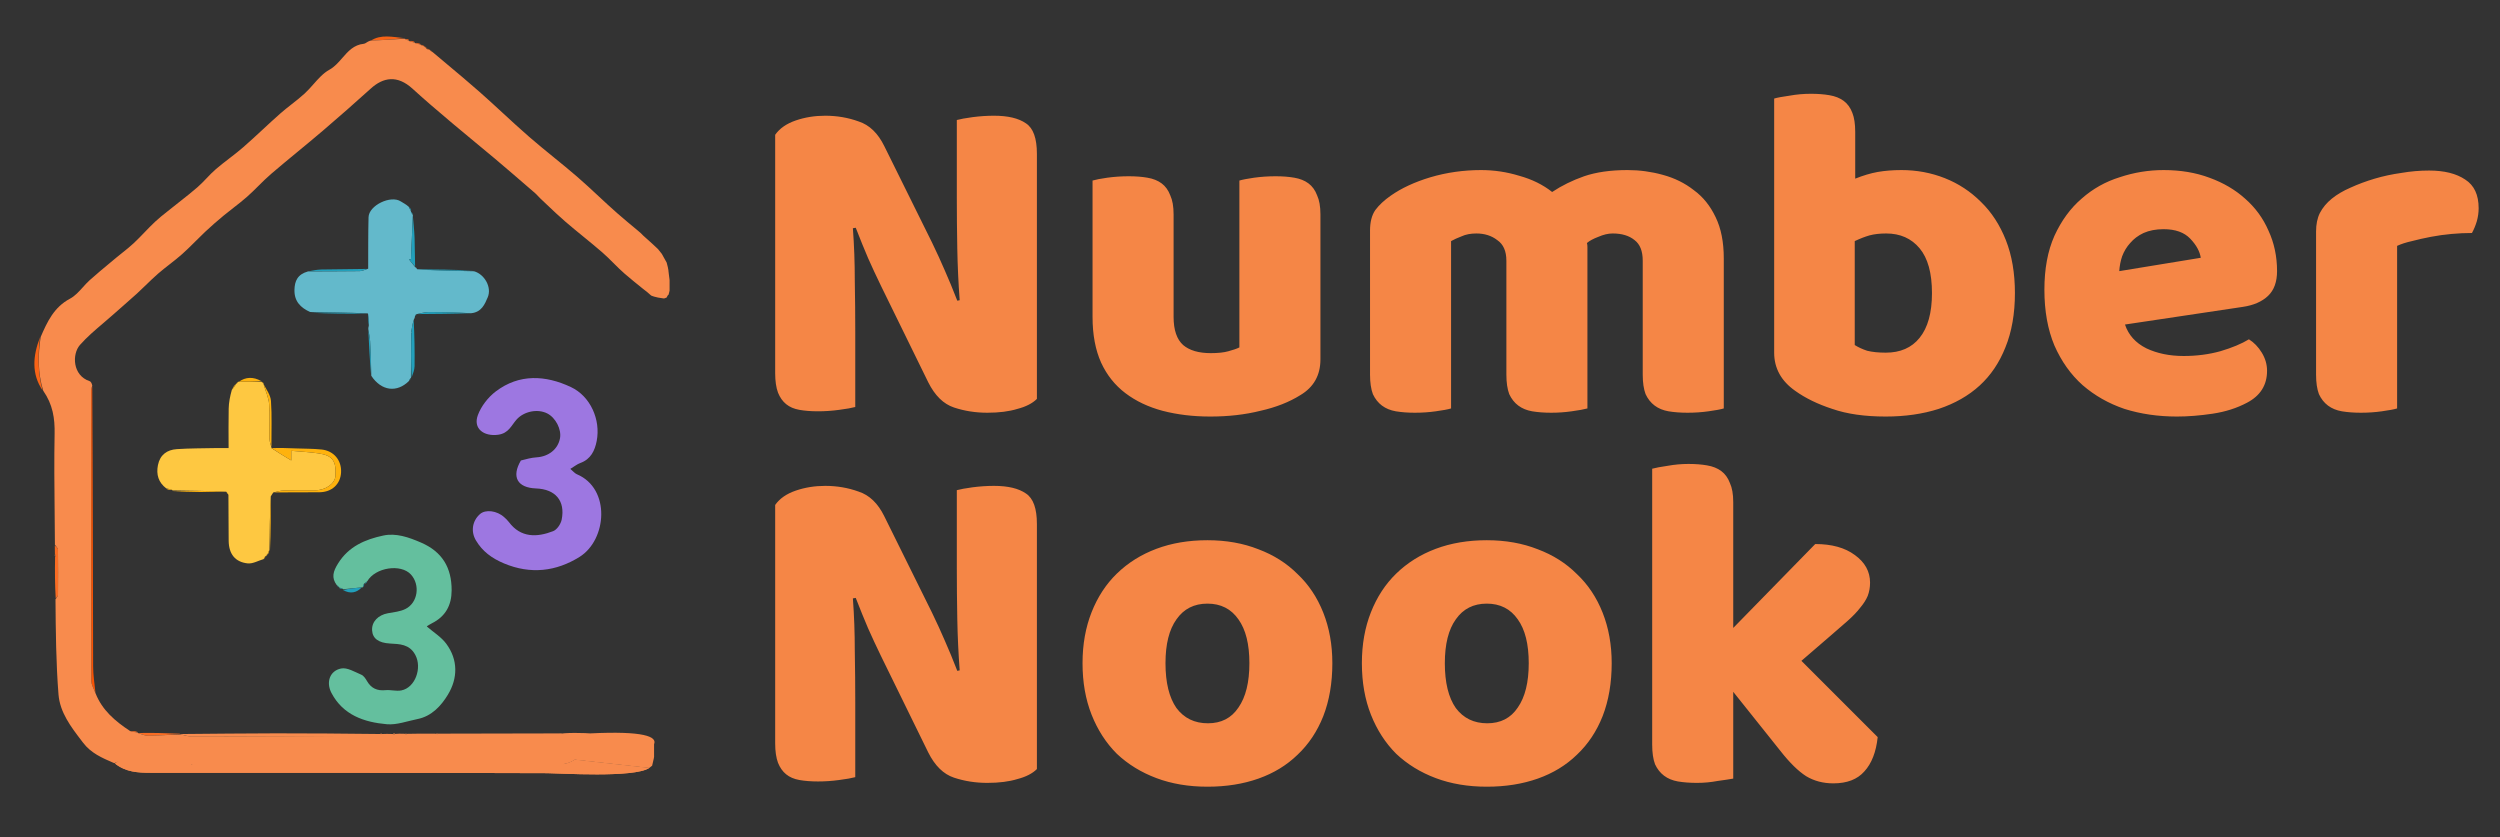
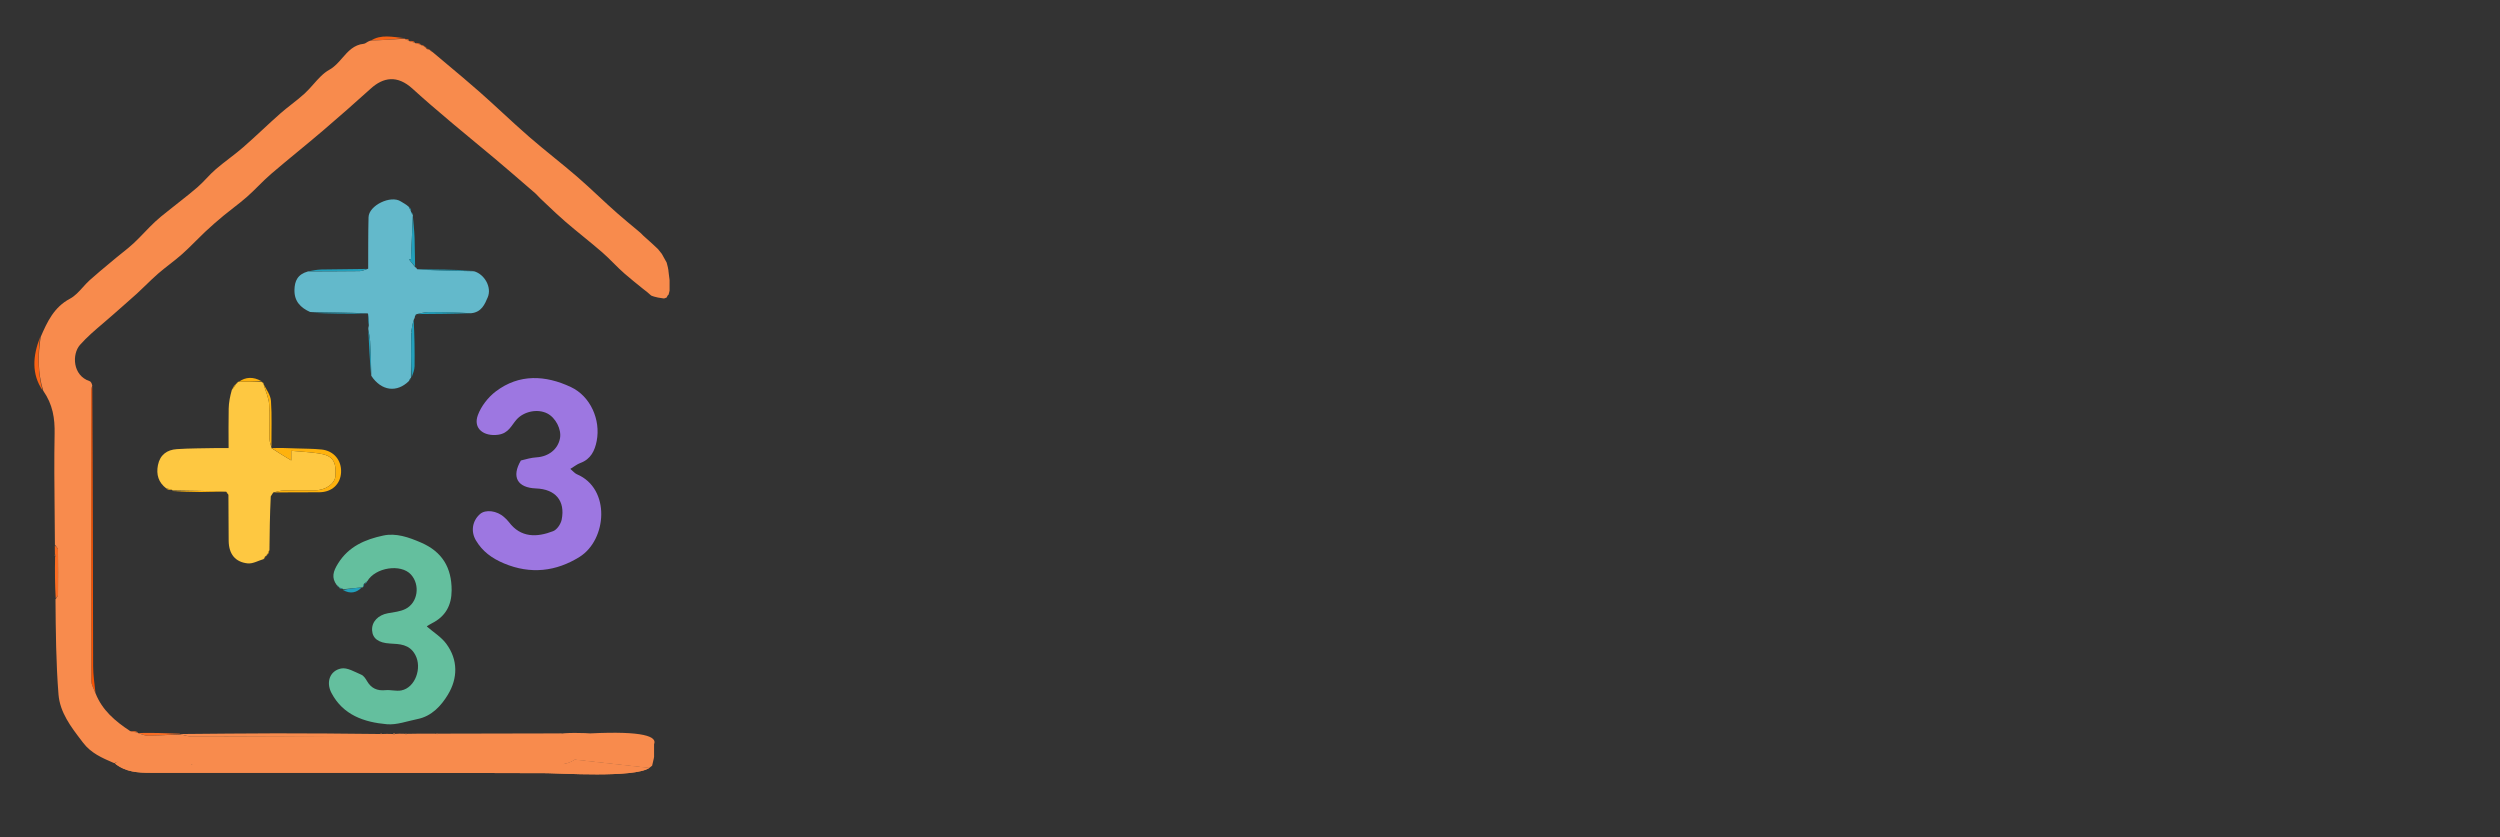
<svg xmlns="http://www.w3.org/2000/svg" width="1290" height="432" viewBox="0 0 1290 432" fill="none">
  <rect x="0" y="0" width="1290" height="432" fill="#333333" stroke="none" />
  <mask id="mask0_19_287" style="mask-type:alpha" maskUnits="userSpaceOnUse" x="0" y="0" width="346" height="405">
    <rect width="346" height="405" fill="#D9D9D9" />
  </mask>
  <g mask="url(#mask0_19_287)">
    <path fill-rule="evenodd" clip-rule="evenodd" d="M69.141 377.708C68.686 377.626 68.198 377.514 67.657 377.352C67.529 377.371 67.405 377.393 67.286 377.419C67.96 377.567 68.574 377.668 69.141 377.708ZM335 396.277L296.592 392.013C294.993 393.096 293.413 393.744 291.792 394.097C291.386 394.185 290.978 394.255 290.567 394.308C292.611 394.044 333.003 397.604 335 396.277ZM193.242 397.056C193.593 396.869 193.93 396.686 194.259 396.509C194.129 396.579 193.997 396.65 193.864 396.722C193.661 396.832 193.454 396.943 193.242 397.056ZM42.103 382.234C42.192 382.35 42.28 382.466 42.369 382.582C42.285 382.473 42.202 382.364 42.118 382.254L42.103 382.234ZM191.364 20.99C191.367 20.99 191.362 20.992 191.364 20.99C191.757 20.969 192.147 20.948 192.535 20.927C193.679 20.866 194.806 20.805 195.923 20.739C194.816 20.8 193.686 20.864 192.535 20.927C192.147 20.948 191.757 20.969 191.364 20.99ZM98.863 394.588C98.826 394.592 98.787 394.592 98.745 394.588C98.863 394.441 99.065 394.422 99.266 394.402C99.268 394.4 99.264 394.402 99.266 394.402L99.261 394.406L99.255 394.41L99.243 394.411C99.087 394.427 98.933 394.442 98.863 394.588Z" fill="#F88B4D" />
    <path d="M160.033 160.996C155.08 158.778 151.798 155.455 151.941 149.552C152.051 145.049 153.474 141.58 158.933 140.053C168.372 139.984 176.982 140.037 185.59 139.906C187.06 139.884 188.518 139.079 189.982 138.635C190.028 129.786 189.941 120.932 190.166 112.087C190.322 105.981 201.658 100.556 206.803 103.925C208.008 104.714 209.342 105.307 210.839 106.622C211.402 107.834 211.743 108.413 212.083 108.991C212.083 108.991 212.012 108.988 212.029 109.274C212.394 110.042 212.741 110.524 213.089 111.006C213.089 111.006 213.01 110.994 213.016 111.364C212.699 119.087 212.375 126.439 212.051 133.792C211.704 133.796 211.358 133.8 211.011 133.804C212.117 135.193 213.222 136.583 214.328 137.973C214.631 137.962 214.846 138.095 215.24 138.914C225.198 139.626 234.887 139.797 244.576 139.967C249.968 141.451 253.872 148.204 251.679 153.384C250.142 157.015 248.471 161.131 243.014 161.637C235.262 161.188 228.155 160.997 221.049 161.036C219.024 161.047 217.002 161.722 214.979 162.092C214.979 162.092 215.008 162.001 214.799 162.029C214.437 162.406 214.283 162.755 214.129 163.105C214.095 163.547 214.061 163.989 213.553 164.849C212.777 167.375 212.476 169.484 212.14 171.543C212.105 171.493 212.175 171.393 212.152 171.898C212.098 179.963 212.067 187.524 212.035 195.085C212.035 195.085 212.016 195.011 211.747 195.155C211.326 195.724 211.173 196.15 211.021 196.575C204.903 202.713 196.84 201.861 191.587 193.916C191.5 187.574 191.316 181.817 190.984 176.068C190.868 174.051 190.389 172.055 190.075 170.049C190.03 169.58 189.985 169.111 190.296 168.063C190.41 165.657 190.169 163.829 189.928 162.002C189.928 162.002 189.998 161.998 189.729 161.708C179.651 161.278 169.842 161.137 160.033 160.996Z" fill="#63B9CB" />
    <path d="M268.778 237.612C271.654 236.871 274.221 236.151 276.822 235.993C283.073 235.614 287.915 231.815 288.962 226.136C289.812 221.527 286.695 215.493 282.335 213.31C277.284 210.779 270.284 212.312 266.563 216.474C263.837 219.523 262.496 223.581 257.049 224.326C249.692 225.333 244.003 221.166 246.565 214.235C248.281 209.592 251.866 204.967 255.844 201.96C268.007 192.769 281.535 193.591 294.58 199.719C304.686 204.467 310.009 216.583 307.901 227.522C306.939 232.517 304.84 236.969 299.434 238.914C297.802 239.501 296.385 240.686 294.288 241.946C295.76 243.176 296.585 244.258 297.673 244.716C315.218 252.106 313.213 278.537 299.028 287.378C286.989 294.882 273.775 296.495 260.029 290.707C253.828 288.096 248.907 284.518 245.544 278.797C242.819 274.162 243.746 268.716 247.693 265.25C250.549 262.741 256.426 263.478 260.128 266.84C260.989 267.623 261.87 268.421 262.561 269.348C268.716 277.602 277.09 277.316 285.44 274.07C287.42 273.3 289.384 270.37 289.828 268.131C291.761 258.384 286.609 252.4 276.554 252.031C266.984 251.68 263.789 246.081 268.778 237.612Z" fill="#9D77E1" />
    <path d="M173.785 301.945C170.891 298.056 171.906 294.856 174.385 290.831C179.879 281.907 188.518 278.315 197.789 276.336C204.385 274.929 210.908 277.225 217.252 279.97C228.281 284.743 233.073 292.993 233.045 304.625C233.026 312.291 229.918 318.047 222.966 321.56C222.093 322.002 221.261 322.527 220.424 323.036C220.301 323.111 220.256 323.314 220.272 323.286C223.668 326.232 227.684 328.672 230.271 332.168C236.454 340.527 236.231 350.04 231.105 358.477C227.664 364.14 222.785 369.569 215.427 371.032C210.156 372.08 204.751 374.156 199.589 373.701C187.905 372.671 177.029 368.979 171.038 357.576C168.127 352.034 170.16 346.116 176.02 344.941C179.167 344.309 183.04 346.72 186.423 348.144C187.664 348.666 188.649 350.177 189.385 351.449C191.55 355.187 194.638 356.544 198.904 356.125C201.599 355.86 204.456 356.759 207.071 356.257C214.275 354.873 217.926 344.6 214.269 337.877C211.261 332.35 206.214 332.345 201.192 332.056C195.409 331.723 192.247 329.524 192.001 325.246C191.748 320.842 195.108 317.333 200.177 316.431C203.239 315.886 206.516 315.575 209.227 314.219C215.653 311.005 216.916 301.765 212.015 296.423C206.867 290.814 193.725 292.726 189.505 299.928C188.645 300.521 188.344 300.803 188.042 301.085C188.042 301.085 188.047 301.009 187.816 301.189C187.441 301.954 187.296 302.539 187.152 303.124C187.152 303.124 187.134 303.085 186.696 303.08C183.154 303.408 180.049 303.741 176.944 304.074C176.944 304.074 176.992 304.001 176.815 303.779C176.056 303.415 175.474 303.272 174.893 303.129C174.893 303.129 174.897 303.068 174.812 302.811C174.413 302.352 174.099 302.148 173.785 301.945Z" fill="#64BF9E" />
    <path d="M136.048 288.489C133.29 289.29 130.436 290.995 127.795 290.712C121.309 290.017 118.083 285.824 117.994 279.097C117.892 271.437 117.963 263.774 117.864 255.398C117.486 254.46 117.202 254.237 116.918 254.015C116.918 254.015 116.995 254.002 116.729 253.718C107.291 253.309 98.12 253.185 88.948 253.061C88.948 253.061 89.009 253.02 88.794 252.766C87.663 252.354 86.746 252.195 85.83 252.036C81.751 248.968 80.528 244.865 81.5 239.989C82.56 234.669 86.197 232.084 91.243 231.753C98.02 231.308 104.829 231.345 111.625 231.198C113.57 231.156 115.517 231.192 117.959 231.192C117.959 223.949 117.851 217.363 118.006 210.784C118.08 207.683 118.66 204.593 119.633 201.143C120.819 199.821 121.382 198.853 121.946 197.884C121.946 197.884 121.981 197.959 122.195 197.878C122.601 197.506 122.793 197.214 122.986 196.922C122.986 196.922 122.985 196.992 123.35 196.976C127.509 196.96 131.302 196.959 135.095 196.959C135.095 196.959 135.019 196.972 135.107 197.19C135.495 197.6 135.794 197.791 136.093 197.983C136.093 197.983 136.02 197.946 136.025 198.305C137.018 201.924 138.603 205.138 138.862 208.455C139.327 214.405 138.922 220.418 139.045 226.4C139.077 227.944 139.721 229.474 140.084 231.011C140.084 231.011 139.995 230.994 140.143 231.284C143.571 233.548 146.852 235.522 150.295 237.594C150.295 235.99 150.295 234.511 150.295 232.618C154.956 233.039 159.601 233.256 164.181 233.919C171.573 234.989 173.548 237.726 173.088 245.541C172.851 249.549 168.081 252.957 162.595 252.986C157.263 253.014 151.928 252.898 146.601 253.044C144.729 253.095 142.873 253.736 141.01 254.107C140.71 254.589 140.41 255.071 139.718 256.115C139.228 265.815 139.131 274.952 139.034 284.09C139.034 284.09 139.022 284.008 138.781 284.154C138.375 284.901 138.211 285.501 138.046 286.1C138.046 286.1 138.032 286.021 137.816 286.109C137.407 286.493 137.215 286.79 137.022 287.086C137.022 287.086 137.008 287.015 136.769 287.171C136.37 287.714 136.209 288.101 136.048 288.489Z" fill="#FEC841" />
    <path d="M59.35 393.999C60.01 393.491 61.106 392.656 61.907 392.716C61.993 392.723 62.075 392.739 62.153 392.768C63.916 393.408 65.618 394.216 67.313 395.045C67.366 395.07 67.418 395.096 67.471 395.122C67.659 395.214 67.846 395.306 68.034 395.398C68.135 395.448 68.236 395.498 68.338 395.547C69.035 395.89 69.733 396.23 70.435 396.559C70.729 396.697 71.07 396.844 71.379 396.823C72.939 396.714 74.498 396.585 76.057 396.455C76.159 396.447 76.261 396.438 76.364 396.43C76.366 396.429 76.369 396.429 76.371 396.429C76.507 396.418 76.643 396.406 76.779 396.395C76.92 396.383 77.061 396.371 77.201 396.36C77.207 396.359 77.212 396.359 77.218 396.358C77.257 396.355 77.297 396.352 77.337 396.348C80.38 396.095 83.424 395.858 86.471 395.777C88.74 395.717 91.013 395.786 93.287 395.864C93.438 395.869 93.589 395.875 93.74 395.88C96.362 395.97 98.984 396.061 101.6 395.964C104.054 395.873 106.498 395.515 109.046 395.124C110.462 394.907 111.91 394.68 113.41 394.483C117.589 400.933 124.133 391.602 128.584 396.209C131.401 393.629 127.826 387.91 132.667 388.058C132.777 390.4 132.336 393.892 133.06 394.153C135.081 394.881 137.323 395.027 139.559 395.136C139.743 395.145 139.926 395.153 140.11 395.162C140.63 395.187 141.148 395.212 141.662 395.244C142.559 395.301 143.66 394.466 144.369 394.76C148.828 396.608 154.039 395.471 157.212 391.636C157.512 399.433 163.643 395.281 167.684 397.53C166.58 394.975 165.894 393.386 165.163 391.694C167.782 391.573 170.116 391.465 172.968 391.334C172.603 392.395 172.112 393.826 171.389 395.933C175.769 395.933 180.031 396.164 184.233 395.769C185.278 395.671 186.133 393.548 187.197 392.202C188.445 392.412 189.844 392.647 192.122 393.031C191.008 391.391 190.378 390.464 189.37 388.98C194.96 389.935 191.774 394.182 193.242 397.056C193.593 396.869 193.93 396.686 194.259 396.509C194.32 396.476 194.38 396.443 194.44 396.411C195.148 396.028 195.818 395.667 196.497 395.322C196.728 395.205 196.973 395.053 197.221 394.896C197.938 394.44 198.683 393.94 199.206 394.107C205.996 396.269 212.835 395.79 219.721 394.906C220.229 394.84 220.814 395.366 221.377 395.623C221.9 394.315 222.311 393.286 222.691 392.333C223.296 392.333 223.668 392.228 223.937 392.349C226.93 393.704 229.829 396.015 232.906 396.277C238.9 396.788 245.004 396.323 251.032 395.864C251.039 395.863 251.047 395.863 251.054 395.862C252.268 395.77 253.388 393.949 254.469 392.845C254.939 392.364 255.203 391.681 255.561 391.089C256.147 391.478 256.914 391.74 257.29 392.277C259.583 395.547 264.973 397.113 268.942 396.152C271.566 395.517 274.406 395.831 277.132 395.549C278.144 395.445 279.157 395.272 280.169 395.092C282.336 394.705 284.497 394.28 286.633 394.404C287.622 394.461 288.579 394.471 289.513 394.41C289.867 394.387 290.218 394.353 290.567 394.308C290.978 394.255 291.386 394.185 291.792 394.097C293.413 393.744 294.993 393.096 296.592 392.013C296.584 392.027 335.009 396.263 335 396.277C327.142 401.5 288.778 398.981 282.322 398.957C214.092 398.702 145.862 398.787 77.631 398.75C71.281 398.747 64.957 398.454 59.35 393.999Z" fill="#F88B4D" />
    <path d="M294.191 380.651C229.054 381.024 163.454 379.961 98.15 379.929C97.754 379.929 97.358 379.893 96.954 379.83C96.874 379.818 96.794 379.804 96.713 379.79C95.722 379.615 94.674 379.303 93.46 378.988C93.456 378.986 93.454 378.976 93.449 378.975C93.072 378.76 93.071 378.762 93.071 378.762C109.53 378.634 125.989 378.42 142.447 378.4C159.92 378.378 177.392 378.541 195.679 378.746C196.774 378.829 197.053 378.787 197.332 378.746C198.855 378.688 200.378 378.629 202.486 378.741C203.071 378.912 203.541 378.915 203.541 378.915L203.953 378.689C205.354 378.601 206.756 378.512 208.667 378.622C209.176 378.822 209.61 378.888 209.61 378.888L209.981 378.663C214.673 378.577 219.364 378.49 224.614 378.588C225.173 378.773 225.633 378.831 225.633 378.831L226.009 378.568C246.946 378.511 267.882 378.437 288.819 378.434C290.455 378.434 292.388 380.014 294.191 380.651Z" fill="#F88B4D" />
    <path d="M141.477 254.076C142.873 253.736 144.729 253.095 146.601 253.044C151.928 252.898 157.263 253.014 162.595 252.986C168.081 252.957 172.851 249.549 173.088 245.541C173.548 237.726 171.573 234.989 164.181 233.919C159.601 233.256 154.956 233.039 150.295 232.618C150.295 234.511 150.295 235.99 150.295 237.594C146.852 235.522 143.571 233.548 140.151 231.24C144.306 231.065 148.6 231.223 152.895 231.386C157.204 231.548 161.534 231.503 165.817 231.931C172.222 232.571 176.304 237.488 175.995 243.742C175.695 249.805 171.29 253.935 164.868 254C157.228 254.077 149.586 254.036 141.477 254.076Z" fill="#FEB20D" />
    <path d="M49.266 357.559C48.794 356.276 47.915 354.787 47.439 353.236C47.357 352.968 47.287 352.699 47.233 352.428C47.157 352.049 47.113 351.668 47.112 351.287C46.991 301.244 47.031 251.201 47.054 201.158C47.054 201.085 47.058 201.011 47.066 200.937C47.111 200.516 47.283 200.063 47.594 199.394C47.914 247.327 47.932 295.562 48.056 343.796C48.068 348.246 48.762 352.695 49.266 357.559Z" fill="#F75305" />
    <path d="M28.28 281.484C28.831 281.892 29.713 282.624 29.887 283.398C29.905 283.481 29.916 283.564 29.917 283.647C30.033 291.443 29.991 299.243 29.93 307.04C29.929 307.126 29.916 307.211 29.892 307.296C29.76 307.767 29.296 308.248 28.744 308.806C28.333 301.924 28.291 294.936 28.419 287.383C28.629 286.714 28.726 286.581 28.692 286.51C28.604 286.32 28.459 286.157 28.337 285.983C28.297 284.619 28.258 283.254 28.28 281.484Z" fill="#F96C23" />
    <path d="M212.175 171.593C212.476 169.484 212.777 167.375 213.457 165.167C213.884 173.023 214.016 180.979 213.921 188.932C213.898 190.837 213.117 192.733 212.36 194.859C212.067 187.524 212.098 179.963 212.24 171.898C212.349 171.394 212.419 171.549 212.419 171.549L212.175 171.593Z" fill="#22A0BB" />
    <path d="M20.631 174.074C19.64 183.014 19.382 192.097 21.991 201.477C16.193 192.991 16.933 183.704 20.631 174.074Z" fill="#F86316" />
    <path d="M214.194 137.521C213.222 136.583 212.117 135.193 211.011 133.804C211.358 133.8 211.704 133.796 212.051 133.792C212.375 126.439 212.699 119.087 213.024 111.325C213.335 114.891 213.775 118.863 213.923 122.845C214.099 127.581 214.025 132.328 214.194 137.521Z" fill="#22A0BB" />
    <path d="M140.053 230.54C139.721 229.474 139.077 227.944 139.045 226.4C138.922 220.418 139.327 214.405 138.862 208.455C138.603 205.138 137.018 201.924 136.048 198.271C137.377 200.872 139.599 203.801 139.819 206.873C140.37 214.571 140.014 222.333 140.053 230.54Z" fill="#FEB20D" />
    <path d="M92.624 378.592C93.071 378.762 93.072 378.76 93.083 378.773C87.819 379.092 82.547 379.509 77.269 379.655C77.087 379.66 76.906 379.665 76.725 379.669C76.401 379.677 76.078 379.658 75.752 379.616C74.324 379.431 72.858 378.819 71.243 378.238C78.066 378.086 85.121 378.254 92.624 378.592Z" fill="#F96C23" />
    <path d="M189.528 138.759C188.518 139.079 187.06 139.884 185.59 139.906C176.982 140.037 168.372 139.984 159.278 139.981C161.146 139.653 163.494 139.11 165.851 139.063C173.59 138.906 181.332 138.929 189.528 138.759Z" fill="#22A0BB" />
    <path d="M160.231 161.381C169.842 161.137 179.651 161.278 189.731 161.743C180.145 161.967 170.287 161.867 160.231 161.381Z" fill="#22A0BB" />
    <path d="M244.241 139.644C234.887 139.797 225.198 139.627 215.253 139.113C224.634 138.953 234.27 139.136 244.241 139.644Z" fill="#22A0BB" />
    <path d="M89.15 253.447C98.119 253.185 107.291 253.309 116.735 253.756C107.789 253.997 98.571 253.915 89.15 253.447Z" fill="#FEB20D" />
    <path d="M215.45 162.061C217.002 161.722 219.024 161.047 221.049 161.036C228.155 160.997 235.262 161.188 242.648 161.595C233.926 161.943 224.923 161.987 215.45 162.061Z" fill="#22A0BB" />
-     <path d="M139.326 283.777C139.131 274.952 139.228 265.815 139.602 256.376C139.791 265.204 139.704 274.334 139.326 283.777Z" fill="#FEB20D" />
    <path d="M190.047 170.514C190.389 172.055 190.868 174.051 190.984 176.068C191.316 181.817 191.5 187.574 191.489 193.588C190.831 186.225 190.425 178.602 190.047 170.514Z" fill="#22A0BB" />
    <path d="M134.854 196.662C131.302 196.959 127.508 196.96 123.316 196.966C126.7 194.534 130.594 194.247 134.854 196.662Z" fill="#FEB20D" />
    <path d="M208.761 19.699C204.682 20.163 200.418 20.472 195.923 20.739C194.81 20.805 193.679 20.866 192.535 20.927C192.146 20.948 191.756 20.969 191.364 20.99C191.369 20.989 191.359 20.99 191.364 20.99C191.359 20.993 191.369 20.986 191.364 20.99C196.501 17.568 202.524 19.082 208.761 19.699Z" fill="#F86316" />
    <path d="M177.012 304.443C180.049 303.741 183.154 303.408 186.679 303.094C184.119 305.791 180.831 306.668 177.012 304.443Z" fill="#22A0BB" />
    <path d="M189.887 162.428C190.169 163.829 190.41 165.657 190.365 167.714C190.001 166.247 189.923 164.55 189.887 162.428Z" fill="#22A0BB" />
    <path d="M70.915 377.581C70.373 377.718 69.787 377.753 69.141 377.708C68.574 377.668 67.96 377.567 67.286 377.419C67.405 377.393 67.529 377.371 67.657 377.352C68.571 377.216 69.685 377.262 70.915 377.581Z" fill="#F96C23" />
    <path d="M121.642 198.031C121.382 198.853 120.819 199.821 119.9 200.872C120.142 200.03 120.74 199.103 121.642 198.031Z" fill="#FEB20D" />
    <path d="M213.967 21.578C213.172 21.79 212.278 21.642 211.202 21.197C211.969 21.006 212.918 21.111 213.967 21.578Z" fill="#F86316" />
    <path d="M86.022 252.357C86.746 252.195 87.663 252.354 88.785 252.802C88.065 252.954 87.139 252.816 86.022 252.357Z" fill="#FEB20D" />
    <path d="M216.92 22.646C216.197 22.803 215.289 22.657 214.197 22.212C214.921 22.056 215.828 22.199 216.92 22.646Z" fill="#F86316" />
    <path d="M211.073 20.577C210.474 20.787 209.868 20.646 209.134 20.21C209.693 20.019 210.379 20.123 211.073 20.577Z" fill="#F86316" />
    <path d="M213.05 110.657C212.741 110.524 212.394 110.042 212.05 109.245C212.372 109.389 212.691 109.848 213.05 110.657Z" fill="#22A0BB" />
    <path d="M212.225 108.648C211.743 108.412 211.402 107.834 211.054 106.898C211.487 107.129 211.926 107.716 212.225 108.648Z" fill="#22A0BB" />
    <path d="M218.941 23.689C218.494 23.795 217.883 23.635 217.138 23.179C217.595 23.063 218.186 23.242 218.941 23.689Z" fill="#F86316" />
    <path d="M296.201 380.651C295.739 380.801 295.055 380.665 294.191 380.221C294.668 380.064 295.324 380.215 296.201 380.651Z" fill="#F86316" />
    <path d="M221.956 25.656C221.508 25.793 220.907 25.638 220.161 25.197C220.612 25.062 221.208 25.213 221.956 25.656Z" fill="#F86316" />
    <path d="M187.471 302.962C187.296 302.539 187.441 301.954 187.853 301.199C188.01 301.62 187.9 302.21 187.471 302.962Z" fill="#22A0BB" />
    <path d="M175.036 303.424C175.474 303.272 176.056 303.415 176.802 303.821C176.37 303.962 175.774 303.84 175.036 303.424Z" fill="#22A0BB" />
    <path d="M214.342 162.976C214.283 162.755 214.437 162.406 214.845 162.044C215 162.359 214.819 162.631 214.342 162.976Z" fill="#22A0BB" />
    <path d="M138.313 285.937C138.211 285.501 138.375 284.901 138.823 284.152C138.93 284.593 138.755 285.184 138.313 285.937Z" fill="#FEB20D" />
    <path d="M136.331 288.329C136.209 288.101 136.37 287.714 136.805 287.167C136.925 287.395 136.77 287.782 136.331 288.329Z" fill="#FEB20D" />
    <path d="M173.881 302.226C174.099 302.148 174.413 302.352 174.843 302.814C174.631 302.884 174.304 302.695 173.881 302.226Z" fill="#22A0BB" />
    <path d="M188.403 301.198C188.344 300.803 188.645 300.521 189.25 300.144C189.291 300.469 189.027 300.89 188.403 301.198Z" fill="#22A0BB" />
-     <path d="M116.972 254.295C117.202 254.237 117.486 254.46 117.872 254.942C117.659 254.992 117.343 254.784 116.972 254.295Z" fill="#FEB20D" />
+     <path d="M116.972 254.295C117.202 254.237 117.486 254.46 117.872 254.942C117.659 254.992 117.343 254.784 116.972 254.295" fill="#FEB20D" />
    <path d="M137.309 287.053C137.215 286.79 137.407 286.493 137.857 286.107C137.94 286.352 137.768 286.686 137.309 287.053Z" fill="#FEB20D" />
    <path d="M28.243 286.24C28.459 286.157 28.604 286.32 28.692 286.51C28.726 286.581 28.629 286.714 28.456 286.917C28.265 286.843 28.207 286.67 28.243 286.24Z" fill="#F88B4D" />
    <path d="M209.741 378.532C209.981 378.663 209.61 378.888 209.61 378.888C209.61 378.888 209.176 378.822 209.081 378.706C209.158 378.527 209.329 378.464 209.741 378.532Z" fill="#F88B4D" />
    <path d="M203.755 378.548C203.953 378.689 203.541 378.915 203.541 378.915C203.541 378.915 203.071 378.912 202.863 378.796C202.905 378.421 203.205 378.329 203.755 378.548Z" fill="#F88B4D" />
    <path d="M197.154 378.577C197.053 378.787 196.774 378.829 196.076 378.803C196.097 378.626 196.537 378.517 197.154 378.577Z" fill="#F88B4D" />
    <path d="M297.212 391.899C297.095 391.702 307.635 390.302 308 390C308.263 390.241 297.759 391.677 297.212 391.899Z" fill="#F97C37" />
    <path d="M211.281 196.369C211.174 196.149 211.326 195.724 211.785 195.148C211.908 195.386 211.724 195.775 211.281 196.369Z" fill="#22A0BB" />
    <path d="M122.726 197.003C122.793 197.214 122.601 197.506 122.155 197.892C122.091 197.685 122.278 197.385 122.726 197.003Z" fill="#FEB20D" />
    <path d="M220.108 24.666C219.779 24.784 219.475 24.595 219.096 24.142C219.392 24.038 219.762 24.199 220.108 24.666Z" fill="#F86316" />
    <path d="M223.157 26.701C222.951 26.787 222.59 26.625 222.119 26.182C222.34 26.085 222.671 26.269 223.157 26.701Z" fill="#F86316" />
    <path d="M136.023 197.712C135.794 197.791 135.495 197.6 135.106 197.151C135.329 197.077 135.641 197.259 136.023 197.712Z" fill="#FEB20D" />
    <path d="M225.756 378.442C226.009 378.568 225.633 378.831 225.633 378.831C225.633 378.831 225.173 378.773 225.074 378.648C225.151 378.455 225.327 378.386 225.756 378.442Z" fill="#F88B4D" />
-     <path d="M98.745 394.588C98.86 394.444 99.057 394.43 99.255 394.41C99.257 394.41 99.259 394.408 99.261 394.406C99.263 394.404 99.264 394.402 99.266 394.402C99.265 394.403 99.263 394.405 99.261 394.406C99.259 394.408 99.257 394.409 99.255 394.41C99.14 394.493 99.023 394.573 98.863 394.588C98.826 394.592 98.787 394.592 98.745 394.588Z" fill="#F97C37" />
    <path d="M212.14 171.543C212.175 171.592 212.419 171.549 212.419 171.549C212.419 171.549 212.349 171.394 212.262 171.394C212.175 171.393 212.105 171.493 212.14 171.543Z" fill="#FFFDF9" />
    <path d="M286.459 396.436C286.397 396.473 286.521 396.4 286.459 396.436Z" fill="#F88B4D" />
    <path d="M98.829 394.715L99.255 394.41L99.261 394.406L99.266 394.402C99.065 394.422 98.863 394.441 98.745 394.588C98.787 394.592 98.826 394.592 98.863 394.588C98.855 394.605 98.848 394.624 98.843 394.644C98.837 394.666 98.832 394.689 98.829 394.715Z" fill="#F88B4D" />
    <path fill-rule="evenodd" clip-rule="evenodd" d="M84.506 379.345L84.508 379.345C84.546 379.343 84.584 379.341 84.621 379.339C84.583 379.341 84.544 379.343 84.506 379.345ZM53.442 166.613C53.337 166.702 53.231 166.792 53.126 166.881L53.125 166.882C53.23 166.792 53.337 166.702 53.442 166.613ZM282.375 105.77L282.374 105.769C282.229 105.631 282.084 105.494 281.939 105.356C282.084 105.494 282.23 105.632 282.375 105.77ZM76.779 396.395L76.371 396.429C76.648 396.406 76.925 396.383 77.201 396.36C77.207 396.359 77.212 396.359 77.218 396.358C77.257 396.355 77.297 396.352 77.337 396.348C77.151 396.364 76.965 396.379 76.779 396.395Z" fill="#F88B4D" />
    <path fill-rule="evenodd" clip-rule="evenodd" d="M67.286 377.419C67.405 377.393 67.529 377.371 67.657 377.352C67.464 377.294 67.264 377.229 67.056 377.157C59.167 371.968 52.77 366.356 49.393 357.973C49.141 357.265 48.819 356.557 48.497 355.849C48.101 354.978 47.706 354.107 47.439 353.236C47.357 352.968 47.287 352.699 47.233 352.428C47.157 352.049 47.113 351.668 47.112 351.287C47.003 306.145 47.025 261.002 47.047 215.86C47.049 210.959 47.051 206.059 47.054 201.158C47.054 201.085 47.058 201.011 47.066 200.937C47.109 200.53 47.27 200.058 47.574 199.171L47.621 199.031C47.372 197.792 46.924 196.907 46.256 196.687C37.385 193.764 37.092 182.707 41.275 177.967C44.838 173.93 48.982 170.406 53.125 166.882L53.126 166.881L53.442 166.613C55.022 165.269 56.599 163.923 58.141 162.548C59.835 161.038 61.545 159.545 63.255 158.052L63.255 158.051C65.726 155.894 68.196 153.737 70.618 151.527C72.21 150.076 73.756 148.573 75.301 147.071C77.347 145.083 79.393 143.095 81.543 141.226C83.466 139.554 85.477 137.984 87.489 136.415C89.696 134.693 91.902 132.971 93.991 131.115C96.372 128.999 98.629 126.744 100.886 124.489C102.534 122.842 104.182 121.194 105.88 119.601C108.956 116.713 112.144 113.937 115.394 111.246C117.042 109.882 118.735 108.568 120.427 107.254C122.821 105.395 125.215 103.536 127.484 101.534C129.5 99.754 131.411 97.854 133.323 95.955C135.446 93.845 137.569 91.735 139.834 89.791C144.434 85.843 149.11 81.985 153.787 78.128C158.11 74.562 162.433 70.996 166.695 67.359C175.021 60.254 183.23 53.007 191.357 45.674C197.689 39.961 204.93 38.495 212.947 45.846C219.146 51.53 225.573 56.968 231.997 62.403C232.682 62.983 233.368 63.563 234.053 64.143C237.734 67.26 241.454 70.329 245.176 73.398L245.177 73.398C248.579 76.204 251.982 79.01 255.353 81.852C261.493 87.03 267.571 92.281 273.648 97.532C274.456 98.23 275.264 98.928 276.073 99.626C276.63 100.108 277.134 100.65 277.638 101.193C278.041 101.626 278.444 102.06 278.875 102.463C279.9 103.423 280.92 104.389 281.939 105.356L282.374 105.769L282.375 105.77L282.376 105.771L282.379 105.774C285.472 108.709 288.565 111.644 291.792 114.424C294.804 117.018 297.884 119.533 300.963 122.048C304.268 124.747 307.572 127.445 310.792 130.241C312.785 131.972 314.657 133.842 316.529 135.713C318.459 137.642 320.389 139.57 322.452 141.345C325.513 143.979 328.659 146.514 331.806 149.049C335.401 151.947 332.533 149.456 336 152.5C336 152.5 338 153.5 342.5 154C342.791 154.073 344 153.5 344 153.5L344.5 152.5L345 152L345.5 150V144.5L345 140.5C345 140.5 345 139 344 135.5L341.5 131L339.5 128.5C335.988 125.291 337.087 126.123 333.5 123C330.328 120.238 332.091 121.44 328.849 118.758L328.848 118.757C325.328 115.844 321.808 112.932 318.377 109.917C315.114 107.05 311.933 104.089 308.752 101.128L308.751 101.127C305.144 97.769 301.537 94.411 297.81 91.191C293.844 87.763 289.776 84.452 285.709 81.141L285.708 81.14C281.415 77.645 277.123 74.151 272.949 70.52C268.356 66.524 263.877 62.396 259.398 58.268C255.414 54.596 251.429 50.923 247.363 47.343C241.889 42.523 236.294 37.839 230.7 33.155C228.234 31.09 225.768 29.026 223.313 26.95C222.951 26.787 222.59 26.625 222.131 26.221C222.032 25.98 222.108 25.948 222.108 25.948C221.508 25.793 220.907 25.637 220.159 25.233C220.012 24.984 220.083 24.972 220.083 24.972C219.779 24.783 219.475 24.595 219.095 24.186C219.018 23.964 219.106 23.955 219.106 23.955C218.494 23.795 217.883 23.635 217.145 23.224C217.018 22.973 217.105 22.949 217.105 22.949C216.197 22.803 215.289 22.657 214.195 22.249C214.009 21.987 214.066 21.938 214.066 21.938C213.172 21.79 212.278 21.642 211.202 21.236C211.02 20.98 211.081 20.927 211.081 20.927C210.474 20.787 209.868 20.646 209.139 20.247C209.016 19.988 209.089 19.973 209.089 19.973C204.811 20.228 200.532 20.484 195.923 20.739C194.806 20.805 193.679 20.866 192.535 20.927C192.147 20.948 191.757 20.969 191.364 20.99L190.984 21.005C190.168 21.282 189.57 21.663 189.068 21.982C188.577 22.294 188.179 22.547 187.76 22.587C182.578 23.084 179.603 26.499 176.602 29.943C174.617 32.223 172.62 34.515 169.965 35.983C166.797 37.736 164.267 40.599 161.722 43.48C160.244 45.154 158.76 46.834 157.142 48.306C155.021 50.235 152.761 52.01 150.5 53.786C148.484 55.368 146.468 56.952 144.55 58.645C141.525 61.315 138.565 64.059 135.604 66.803C132.262 69.901 128.92 72.999 125.485 75.992C123.308 77.888 121.023 79.661 118.731 81.426L118.273 81.779C115.934 83.579 113.596 85.379 111.364 87.303C109.671 88.763 108.12 90.385 106.568 92.009C105.077 93.569 103.585 95.129 101.967 96.545C99.132 99.025 96.166 101.357 93.2 103.688L93.199 103.689C91.73 104.844 90.26 105.999 88.806 107.172C88.026 107.802 87.237 108.425 86.449 109.047C84.239 110.791 82.028 112.536 79.984 114.457C78.107 116.222 76.318 118.079 74.529 119.936C72.719 121.815 70.909 123.694 69.009 125.477C67.154 127.217 65.158 128.804 63.161 130.393C62.061 131.267 60.962 132.142 59.885 133.042C58.854 133.905 57.819 134.765 56.785 135.624C53.274 138.542 49.763 141.459 46.362 144.5C45.087 145.64 43.912 146.943 42.74 148.241C40.689 150.515 38.649 152.776 36.108 154.125C27.811 158.53 24.375 166.058 20.98 173.889C19.64 183.014 19.382 192.097 22.31 201.643C27.26 208.717 28.334 215.909 28.179 223.869C27.913 237.449 28.055 251.037 28.196 264.625C28.253 270.11 28.31 275.595 28.34 281.079C28.514 281.35 28.735 281.621 28.956 281.891C29.365 282.392 29.774 282.893 29.887 283.398C29.905 283.481 29.916 283.564 29.917 283.647C30.033 291.443 29.991 299.243 29.93 307.04C29.929 307.126 29.916 307.211 29.892 307.296C29.798 307.635 29.532 308.004 29.156 308.526C28.999 308.744 28.823 308.988 28.632 309.268C28.771 326.004 28.909 342.209 30.185 358.325C30.919 367.595 36.562 374.981 42.103 382.234L42.118 382.254L42.369 382.582L42.593 382.875L42.913 383.295C46.982 388.635 52.691 391.095 58.482 393.589L59.025 393.823C59.357 393.701 59.709 393.523 60.062 393.345C60.722 393.01 61.383 392.676 61.907 392.716C61.993 392.723 62.075 392.739 62.153 392.768C63.916 393.408 65.618 394.216 67.313 395.045C67.366 395.07 67.418 395.096 67.471 395.122C67.659 395.214 67.846 395.306 68.034 395.398C68.135 395.448 68.236 395.498 68.338 395.547C68.238 395.499 68.138 395.45 68.039 395.401L68.034 395.398C67.846 395.306 67.659 395.214 67.471 395.122C67.418 395.096 67.366 395.07 67.313 395.045C65.618 394.216 63.916 393.408 62.153 392.768C62.075 392.739 61.993 392.723 61.907 392.716C61.106 392.656 60.01 393.491 59.35 393.999C64.957 398.454 71.281 398.747 77.631 398.75C145.862 398.787 214.092 398.702 282.322 398.957C288.778 398.981 327.142 401.5 335 396.277C333.003 397.604 292.611 394.044 290.567 394.308C290.218 394.353 289.867 394.387 289.513 394.41C288.579 394.471 287.622 394.461 286.633 394.404C284.64 394.288 282.624 394.65 280.603 395.014C280.459 395.04 280.314 395.066 280.169 395.092C279.157 395.272 278.144 395.445 277.132 395.549C276.082 395.658 275.015 395.678 273.95 395.698C272.25 395.73 270.555 395.761 268.942 396.152C264.973 397.113 259.583 395.547 257.29 392.277C257.033 391.91 256.593 391.671 256.153 391.433C255.949 391.322 255.746 391.212 255.561 391.089C255.449 391.274 255.346 391.468 255.244 391.662C255.018 392.088 254.792 392.514 254.469 392.845C254.18 393.14 253.889 393.486 253.593 393.836C252.783 394.798 251.944 395.795 251.054 395.862L251.032 395.864C245.004 396.323 238.9 396.788 232.906 396.277C230.813 396.099 228.802 394.972 226.788 393.844C225.841 393.313 224.894 392.782 223.937 392.349C223.764 392.271 223.549 392.287 223.257 392.308C223.094 392.32 222.908 392.333 222.691 392.333L221.377 395.623C221.198 395.541 221.016 395.431 220.835 395.323C220.449 395.091 220.067 394.861 219.721 394.906C212.835 395.79 205.996 396.269 199.206 394.107C198.708 393.948 198.011 394.392 197.327 394.828C197.309 394.839 197.291 394.851 197.274 394.862L197.327 394.828C198.011 394.392 198.708 393.948 199.206 394.107C205.996 396.269 212.835 395.79 219.721 394.906C220.067 394.861 220.449 395.091 220.835 395.323C221.016 395.431 221.198 395.541 221.377 395.623L222.691 392.333C222.908 392.333 223.094 392.32 223.257 392.308C223.549 392.287 223.764 392.271 223.937 392.349C224.894 392.782 225.841 393.313 226.788 393.844C228.802 394.972 230.813 396.099 232.906 396.277C238.9 396.788 245.004 396.323 251.032 395.864L251.054 395.862C251.944 395.795 252.783 394.798 253.593 393.836C253.889 393.486 254.18 393.14 254.469 392.845C254.792 392.514 255.018 392.088 255.244 391.662C255.346 391.468 255.449 391.274 255.561 391.089C255.746 391.212 255.949 391.322 256.153 391.433C256.593 391.671 257.033 391.91 257.29 392.277C259.583 395.547 264.973 397.113 268.942 396.152C270.555 395.761 272.25 395.73 273.95 395.698C275.015 395.678 276.082 395.658 277.132 395.549C278.144 395.445 279.157 395.272 280.169 395.092C280.314 395.066 280.459 395.04 280.603 395.014C282.624 394.65 284.64 394.288 286.633 394.404C287.622 394.461 288.579 394.471 289.513 394.41C289.867 394.387 290.218 394.353 290.567 394.308C290.978 394.255 291.386 394.185 291.792 394.097C293.413 393.744 294.993 393.096 296.592 392.013L335 396.277L336.5 395.092C337.5 391.089 337.5 390.5 337.5 390.5C337.5 385 337.5 384.5 337.5 384C339.194 380.058 332.077 377.075 304.5 378.434C303.816 378.298 289.814 377.743 288 379C287.816 378.729 290.154 380.221 290.154 380.221L273.107 379.946C214.788 379.952 156.469 379.957 98.15 379.929C97.754 379.929 97.358 379.893 96.954 379.83C96.874 379.818 96.794 379.804 96.713 379.79C95.722 379.615 94.674 379.303 93.46 378.988C90.775 379.041 88.168 379.162 85.603 379.29C85.275 379.306 84.948 379.323 84.621 379.339L84.508 379.345L84.506 379.345L84.503 379.345L84.501 379.345C82.067 379.468 79.668 379.589 77.269 379.655C77.087 379.66 76.906 379.665 76.725 379.669C76.401 379.677 76.078 379.658 75.752 379.616C74.621 379.47 73.463 379.059 72.231 378.62L72.225 378.618C72.157 378.594 72.088 378.57 72.019 378.545C71.765 378.455 71.507 378.364 71.245 378.274C71.015 377.991 71.065 377.937 71.065 377.937C70.449 377.884 69.832 377.831 69.141 377.708C68.574 377.668 67.96 377.567 67.286 377.419ZM197.327 394.828L197.274 394.862C197.256 394.873 197.238 394.884 197.221 394.896C196.973 395.053 196.728 395.205 196.497 395.322C195.818 395.667 195.148 396.028 194.44 396.411L194.298 396.488L194.259 396.509C193.93 396.686 193.593 396.869 193.242 397.056C192.732 396.058 192.784 394.894 192.834 393.76C192.928 391.629 193.018 389.604 189.37 388.98L192.122 393.031L187.197 392.202C186.853 392.636 186.532 393.152 186.218 393.655C185.561 394.708 184.941 395.703 184.233 395.769C181.172 396.057 178.079 396.012 174.932 395.967C173.759 395.95 172.578 395.933 171.389 395.933L172.968 391.334L165.163 391.694L167.684 397.53C166.275 396.746 164.612 396.74 163.03 396.734C160.076 396.724 157.407 396.714 157.212 391.636C154.039 395.471 148.828 396.608 144.369 394.76C143.981 394.599 143.475 394.777 142.95 394.961C142.516 395.113 142.068 395.27 141.662 395.244C141.148 395.212 140.63 395.187 140.11 395.162C140.075 395.16 140.04 395.159 140.006 395.157C139.857 395.15 139.708 395.143 139.559 395.136C139.743 395.145 139.926 395.153 140.11 395.162C140.63 395.187 141.148 395.212 141.662 395.244C142.068 395.27 142.516 395.113 142.95 394.961C143.475 394.777 143.981 394.599 144.369 394.76C148.828 396.608 154.039 395.471 157.212 391.636C157.407 396.714 160.076 396.724 163.03 396.734C164.612 396.74 166.275 396.746 167.684 397.53L165.163 391.694L172.968 391.334L171.389 395.933C172.578 395.933 173.759 395.95 174.932 395.967C178.079 396.012 181.172 396.057 184.233 395.769C184.941 395.703 185.561 394.708 186.218 393.655C186.532 393.152 186.853 392.636 187.197 392.202L192.122 393.031L189.37 388.98C193.018 389.604 192.928 391.629 192.834 393.76C192.784 394.894 192.732 396.058 193.242 397.056C193.454 396.943 193.661 396.832 193.864 396.722L194.259 396.509L194.298 396.488L194.44 396.411C195.148 396.028 195.818 395.667 196.497 395.322C196.728 395.205 196.973 395.053 197.221 394.896C197.238 394.884 197.256 394.873 197.274 394.862C197.291 394.851 197.309 394.839 197.327 394.828ZM193.864 396.722C193.661 396.832 193.454 396.943 193.242 397.056C193.593 396.869 193.93 396.686 194.259 396.509L193.864 396.722ZM98.863 394.588C98.826 394.592 98.787 394.592 98.745 394.588C98.863 394.441 99.065 394.422 99.266 394.402L99.261 394.406C99.259 394.408 99.257 394.41 99.255 394.41L98.829 394.715C98.832 394.689 98.837 394.666 98.843 394.644C98.848 394.624 98.855 394.605 98.863 394.588ZM68.338 395.547C68.049 395.406 67.76 395.264 67.471 395.122C67.659 395.214 67.846 395.306 68.034 395.398L68.039 395.401C68.138 395.45 68.238 395.499 68.338 395.547ZM140.006 395.157C140.04 395.159 140.075 395.16 140.11 395.162C139.926 395.153 139.743 395.145 139.559 395.136C139.708 395.143 139.857 395.15 140.006 395.157Z" fill="#F88B4D" />
  </g>
-   <path d="M535.044 205.834C532.748 208.13 529.386 209.852 524.958 211C520.694 212.312 515.528 212.968 509.46 212.968C503.392 212.968 497.652 212.066 492.24 210.262C486.828 208.458 482.4 204.112 478.956 197.224L454.602 147.532C452.142 142.448 449.928 137.692 447.96 133.264C445.992 128.672 443.86 123.424 441.564 117.52L440.088 117.766C440.744 126.622 441.072 135.642 441.072 144.826C441.236 154.01 441.318 163.03 441.318 171.886V210.016C439.514 210.508 436.726 211 432.954 211.492C429.346 211.984 425.738 212.23 422.13 212.23C418.522 212.23 415.324 211.984 412.536 211.492C409.748 211 407.452 210.016 405.648 208.54C403.844 207.064 402.45 205.096 401.466 202.636C400.482 200.012 399.99 196.65 399.99 192.55V69.55C402.286 66.27 405.812 63.81 410.568 62.17C415.324 60.53 420.408 59.71 425.82 59.71C431.888 59.71 437.628 60.694 443.04 62.662C448.616 64.466 453.044 68.73 456.324 75.454L480.924 125.146C483.384 130.23 485.598 135.068 487.566 139.66C489.534 144.088 491.666 149.254 493.962 155.158L495.192 154.912C494.536 146.056 494.126 137.2 493.962 128.344C493.798 119.488 493.716 110.632 493.716 101.776V61.924C495.52 61.432 498.226 60.94 501.834 60.448C505.606 59.956 509.296 59.71 512.904 59.71C520.12 59.71 525.614 61.022 529.386 63.646C533.158 66.106 535.044 71.354 535.044 79.39V205.834ZM563.755 93.166C565.395 92.674 567.937 92.182 571.381 91.69C574.989 91.198 578.679 90.952 582.451 90.952C586.059 90.952 589.257 91.198 592.045 91.69C594.997 92.182 597.457 93.166 599.425 94.642C601.393 96.118 602.869 98.168 603.853 100.792C605.001 103.252 605.575 106.532 605.575 110.632V163.522C605.575 170.246 607.215 175.084 610.495 178.036C613.775 180.824 618.531 182.218 624.763 182.218C628.535 182.218 631.569 181.89 633.865 181.234C636.325 180.578 638.211 179.922 639.523 179.266V93.166C641.163 92.674 643.705 92.182 647.149 91.69C650.757 91.198 654.447 90.952 658.219 90.952C661.827 90.952 665.025 91.198 667.813 91.69C670.765 92.182 673.225 93.166 675.193 94.642C677.161 96.118 678.637 98.168 679.621 100.792C680.769 103.252 681.343 106.532 681.343 110.632V185.416C681.343 193.616 677.899 199.766 671.011 203.866C665.271 207.474 658.383 210.18 650.347 211.984C642.475 213.952 633.865 214.936 624.517 214.936C615.661 214.936 607.461 213.952 599.917 211.984C592.537 210.016 586.141 206.982 580.729 202.882C575.317 198.782 571.135 193.534 568.183 187.138C565.231 180.578 563.755 172.706 563.755 163.522V93.166ZM764.253 87.754C770.977 87.754 777.537 88.738 783.933 90.706C790.493 92.51 796.151 95.298 800.907 99.07C805.827 95.79 811.321 93.084 817.389 90.952C823.621 88.82 831.083 87.754 839.775 87.754C846.007 87.754 852.075 88.574 857.979 90.214C864.047 91.854 869.377 94.478 873.969 98.086C878.725 101.53 882.497 106.204 885.285 112.108C888.073 117.848 889.467 124.9 889.467 133.264V210.754C887.827 211.246 885.203 211.738 881.595 212.23C878.151 212.722 874.543 212.968 870.771 212.968C867.163 212.968 863.883 212.722 860.931 212.23C858.143 211.738 855.765 210.754 853.797 209.278C851.829 207.802 850.271 205.834 849.123 203.374C848.139 200.75 847.647 197.388 847.647 193.288V134.494C847.647 129.574 846.253 126.048 843.465 123.916C840.677 121.62 836.905 120.472 832.149 120.472C829.853 120.472 827.393 121.046 824.769 122.194C822.145 123.178 820.177 124.244 818.865 125.392C819.029 126.048 819.111 126.704 819.111 127.36C819.111 127.852 819.111 128.344 819.111 128.836V210.754C817.307 211.246 814.601 211.738 810.993 212.23C807.549 212.722 804.023 212.968 800.415 212.968C796.807 212.968 793.527 212.722 790.575 212.23C787.787 211.738 785.409 210.754 783.441 209.278C781.473 207.802 779.915 205.834 778.767 203.374C777.783 200.75 777.291 197.388 777.291 193.288V134.494C777.291 129.574 775.733 126.048 772.617 123.916C769.665 121.62 766.057 120.472 761.793 120.472C758.841 120.472 756.299 120.964 754.167 121.948C752.035 122.768 750.231 123.588 748.755 124.408V210.754C747.115 211.246 744.491 211.738 740.883 212.23C737.439 212.722 733.831 212.968 730.059 212.968C726.451 212.968 723.171 212.722 720.219 212.23C717.431 211.738 715.053 210.754 713.085 209.278C711.117 207.802 709.559 205.834 708.411 203.374C707.427 200.75 706.935 197.388 706.935 193.288V118.996C706.935 114.568 707.837 111.042 709.641 108.418C711.609 105.794 714.233 103.334 717.513 101.038C723.089 97.102 729.977 93.904 738.177 91.444C746.541 88.984 755.233 87.754 764.253 87.754ZM915.47 50.854C917.11 50.362 919.734 49.87 923.342 49.378C926.95 48.722 930.64 48.394 934.412 48.394C938.02 48.394 941.218 48.64 944.006 49.132C946.958 49.624 949.418 50.608 951.386 52.084C953.354 53.56 954.83 55.61 955.814 58.234C956.798 60.694 957.29 63.974 957.29 68.074V92.182C961.39 90.542 965.244 89.394 968.852 88.738C972.624 88.082 976.724 87.754 981.152 87.754C989.024 87.754 996.486 89.148 1003.54 91.936C1010.59 94.724 1016.82 98.824 1022.23 104.236C1027.65 109.484 1031.91 116.044 1035.03 123.916C1038.14 131.788 1039.7 140.89 1039.7 151.222C1039.7 161.882 1038.06 171.23 1034.78 179.266C1031.66 187.138 1027.24 193.698 1021.5 198.946C1015.76 204.194 1008.7 208.212 1000.34 211C992.14 213.624 983.038 214.936 973.034 214.936C962.21 214.936 953.026 213.624 945.482 211C937.938 208.54 931.542 205.424 926.294 201.652C919.078 196.568 915.47 190.008 915.47 181.972V50.854ZM973.034 181.972C980.578 181.972 986.4 179.43 990.5 174.346C994.764 169.098 996.896 161.39 996.896 151.222C996.896 140.89 994.764 133.182 990.5 128.098C986.236 123.014 980.496 120.472 973.28 120.472C970 120.472 967.13 120.8 964.67 121.456C962.374 122.112 959.832 123.096 957.044 124.408V178.036C958.848 179.184 960.98 180.168 963.44 180.988C966.064 181.644 969.262 181.972 973.034 181.972ZM1123.3 214.936C1113.63 214.936 1104.61 213.624 1096.24 211C1088.04 208.212 1080.83 204.112 1074.59 198.7C1068.53 193.288 1063.69 186.482 1060.08 178.282C1056.64 170.082 1054.91 160.488 1054.91 149.5C1054.91 138.676 1056.64 129.41 1060.08 121.702C1063.69 113.83 1068.36 107.434 1074.1 102.514C1079.84 97.43 1086.4 93.74 1093.78 91.444C1101.16 88.984 1108.71 87.754 1116.41 87.754C1125.11 87.754 1132.98 89.066 1140.03 91.69C1147.25 94.314 1153.4 97.922 1158.48 102.514C1163.73 107.106 1167.75 112.6 1170.53 118.996C1173.49 125.392 1174.96 132.362 1174.96 139.906C1174.96 145.482 1173.4 149.746 1170.29 152.698C1167.17 155.65 1162.83 157.536 1157.25 158.356L1096.49 167.458C1098.29 172.87 1101.98 176.97 1107.56 179.758C1113.13 182.382 1119.53 183.694 1126.75 183.694C1133.47 183.694 1139.78 182.874 1145.69 181.234C1151.76 179.43 1156.68 177.38 1160.45 175.084C1163.07 176.724 1165.29 179.02 1167.09 181.972C1168.89 184.924 1169.8 188.04 1169.8 191.32C1169.8 198.7 1166.35 204.194 1159.46 207.802C1154.22 210.59 1148.31 212.476 1141.75 213.46C1135.19 214.444 1129.04 214.936 1123.3 214.936ZM1116.41 118.258C1112.48 118.258 1109.03 118.914 1106.08 120.226C1103.29 121.538 1101 123.26 1099.19 125.392C1097.39 127.36 1096 129.656 1095.01 132.28C1094.19 134.74 1093.7 137.282 1093.54 139.906L1135.6 133.018C1135.11 129.738 1133.31 126.458 1130.19 123.178C1127.07 119.898 1122.48 118.258 1116.41 118.258ZM1236.91 210.754C1235.27 211.246 1232.65 211.738 1229.04 212.23C1225.59 212.722 1221.99 212.968 1218.21 212.968C1214.61 212.968 1211.33 212.722 1208.37 212.23C1205.59 211.738 1203.21 210.754 1201.24 209.278C1199.27 207.802 1197.71 205.834 1196.57 203.374C1195.58 200.75 1195.09 197.388 1195.09 193.288V119.488C1195.09 115.716 1195.75 112.518 1197.06 109.894C1198.53 107.106 1200.58 104.646 1203.21 102.514C1205.83 100.382 1209.03 98.496 1212.8 96.856C1216.74 95.052 1220.92 93.494 1225.35 92.182C1229.78 90.87 1234.37 89.886 1239.12 89.23C1243.88 88.41 1248.64 88 1253.39 88C1261.26 88 1267.5 89.558 1272.09 92.674C1276.68 95.626 1278.98 100.546 1278.98 107.434C1278.98 109.73 1278.65 112.026 1277.99 114.322C1277.34 116.454 1276.52 118.422 1275.53 120.226C1272.09 120.226 1268.56 120.39 1264.95 120.718C1261.35 121.046 1257.82 121.538 1254.38 122.194C1250.93 122.85 1247.65 123.588 1244.54 124.408C1241.58 125.064 1239.04 125.884 1236.91 126.868V210.754ZM535.044 396.834C532.748 399.13 529.386 400.852 524.958 402C520.694 403.312 515.528 403.968 509.46 403.968C503.392 403.968 497.652 403.066 492.24 401.262C486.828 399.458 482.4 395.112 478.956 388.224L454.602 338.532C452.142 333.448 449.928 328.692 447.96 324.264C445.992 319.672 443.86 314.424 441.564 308.52L440.088 308.766C440.744 317.622 441.072 326.642 441.072 335.826C441.236 345.01 441.318 354.03 441.318 362.886V401.016C439.514 401.508 436.726 402 432.954 402.492C429.346 402.984 425.738 403.23 422.13 403.23C418.522 403.23 415.324 402.984 412.536 402.492C409.748 402 407.452 401.016 405.648 399.54C403.844 398.064 402.45 396.096 401.466 393.636C400.482 391.012 399.99 387.65 399.99 383.55V260.55C402.286 257.27 405.812 254.81 410.568 253.17C415.324 251.53 420.408 250.71 425.82 250.71C431.888 250.71 437.628 251.694 443.04 253.662C448.616 255.466 453.044 259.73 456.324 266.454L480.924 316.146C483.384 321.23 485.598 326.068 487.566 330.66C489.534 335.088 491.666 340.254 493.962 346.158L495.192 345.912C494.536 337.056 494.126 328.2 493.962 319.344C493.798 310.488 493.716 301.632 493.716 292.776V252.924C495.52 252.432 498.226 251.94 501.834 251.448C505.606 250.956 509.296 250.71 512.904 250.71C520.12 250.71 525.614 252.022 529.386 254.646C533.158 257.106 535.044 262.354 535.044 270.39V396.834ZM687.493 342.222C687.493 352.39 685.935 361.492 682.819 369.528C679.703 377.4 675.275 384.042 669.535 389.454C663.959 394.866 657.235 398.966 649.363 401.754C641.491 404.542 632.717 405.936 623.041 405.936C613.365 405.936 604.591 404.46 596.719 401.508C588.847 398.556 582.041 394.374 576.301 388.962C570.725 383.386 566.379 376.662 563.263 368.79C560.147 360.918 558.589 352.062 558.589 342.222C558.589 332.546 560.147 323.772 563.263 315.9C566.379 308.028 570.725 301.386 576.301 295.974C582.041 290.398 588.847 286.134 596.719 283.182C604.591 280.23 613.365 278.754 623.041 278.754C632.717 278.754 641.491 280.312 649.363 283.428C657.235 286.38 663.959 290.644 669.535 296.22C675.275 301.632 679.703 308.274 682.819 316.146C685.935 324.018 687.493 332.71 687.493 342.222ZM601.393 342.222C601.393 352.226 603.279 359.934 607.051 365.346C610.987 370.594 616.399 373.218 623.287 373.218C630.175 373.218 635.423 370.512 639.031 365.1C642.803 359.688 644.689 352.062 644.689 342.222C644.689 332.382 642.803 324.838 639.031 319.59C635.259 314.178 629.929 311.472 623.041 311.472C616.153 311.472 610.823 314.178 607.051 319.59C603.279 324.838 601.393 332.382 601.393 342.222ZM831.634 342.222C831.634 352.39 830.076 361.492 826.96 369.528C823.844 377.4 819.416 384.042 813.676 389.454C808.1 394.866 801.376 398.966 793.504 401.754C785.632 404.542 776.858 405.936 767.182 405.936C757.506 405.936 748.732 404.46 740.86 401.508C732.988 398.556 726.182 394.374 720.442 388.962C714.866 383.386 710.52 376.662 707.404 368.79C704.288 360.918 702.73 352.062 702.73 342.222C702.73 332.546 704.288 323.772 707.404 315.9C710.52 308.028 714.866 301.386 720.442 295.974C726.182 290.398 732.988 286.134 740.86 283.182C748.732 280.23 757.506 278.754 767.182 278.754C776.858 278.754 785.632 280.312 793.504 283.428C801.376 286.38 808.1 290.644 813.676 296.22C819.416 301.632 823.844 308.274 826.96 316.146C830.076 324.018 831.634 332.71 831.634 342.222ZM745.534 342.222C745.534 352.226 747.42 359.934 751.192 365.346C755.128 370.594 760.54 373.218 767.428 373.218C774.316 373.218 779.564 370.512 783.172 365.1C786.944 359.688 788.83 352.062 788.83 342.222C788.83 332.382 786.944 324.838 783.172 319.59C779.4 314.178 774.07 311.472 767.182 311.472C760.294 311.472 754.964 314.178 751.192 319.59C747.42 324.838 745.534 332.382 745.534 342.222ZM968.886 380.352C968.066 388.06 965.77 393.964 961.998 398.064C958.39 402.164 953.06 404.214 946.008 404.214C940.76 404.214 936.086 402.984 931.986 400.524C927.886 397.9 923.458 393.554 918.702 387.486L894.348 356.982V401.754C892.544 402.082 889.838 402.492 886.23 402.984C882.786 403.64 879.26 403.968 875.652 403.968C872.044 403.968 868.764 403.722 865.812 403.23C863.024 402.738 860.646 401.754 858.678 400.278C856.71 398.802 855.152 396.834 854.004 394.374C853.02 391.75 852.528 388.388 852.528 384.288V241.854C854.332 241.362 856.956 240.87 860.4 240.378C864.008 239.722 867.616 239.394 871.224 239.394C874.832 239.394 878.03 239.64 880.818 240.132C883.77 240.624 886.23 241.608 888.198 243.084C890.166 244.56 891.642 246.61 892.626 249.234C893.774 251.694 894.348 254.974 894.348 259.074V324.018L936.66 280.722C945.188 280.722 951.994 282.608 957.078 286.38C962.326 290.152 964.95 294.908 964.95 300.648C964.95 303.108 964.54 305.404 963.72 307.536C962.9 309.504 961.588 311.554 959.784 313.686C958.144 315.818 955.93 318.114 953.142 320.574C950.518 322.87 947.402 325.576 943.794 328.692L929.526 340.992L968.886 380.352Z" fill="#F58646" />
</svg>